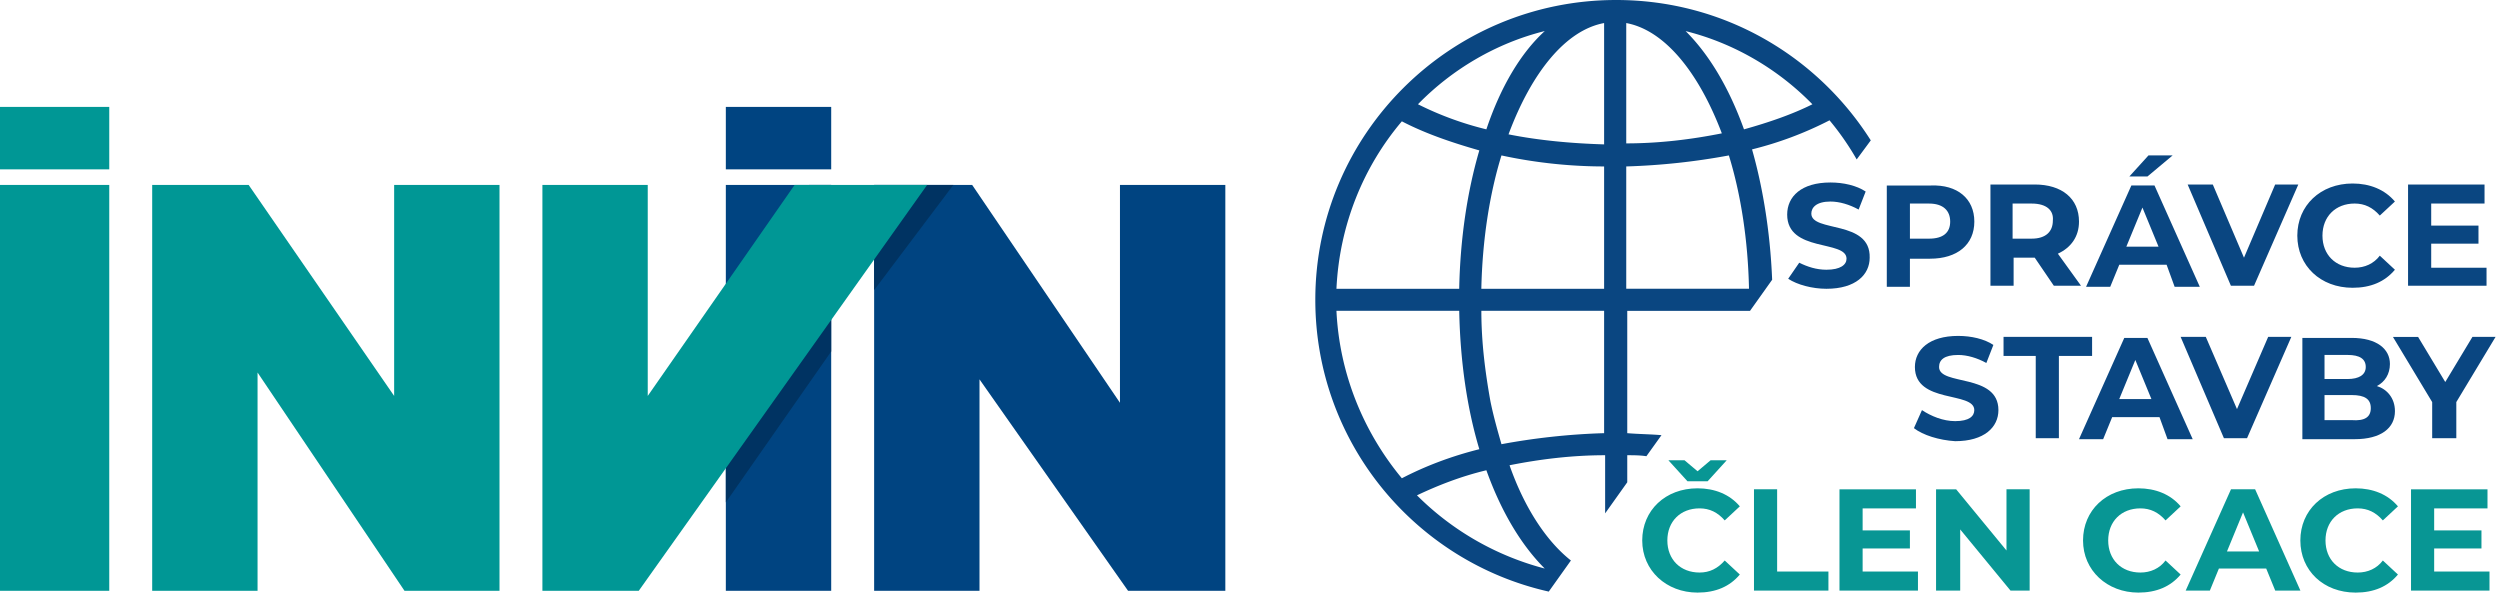
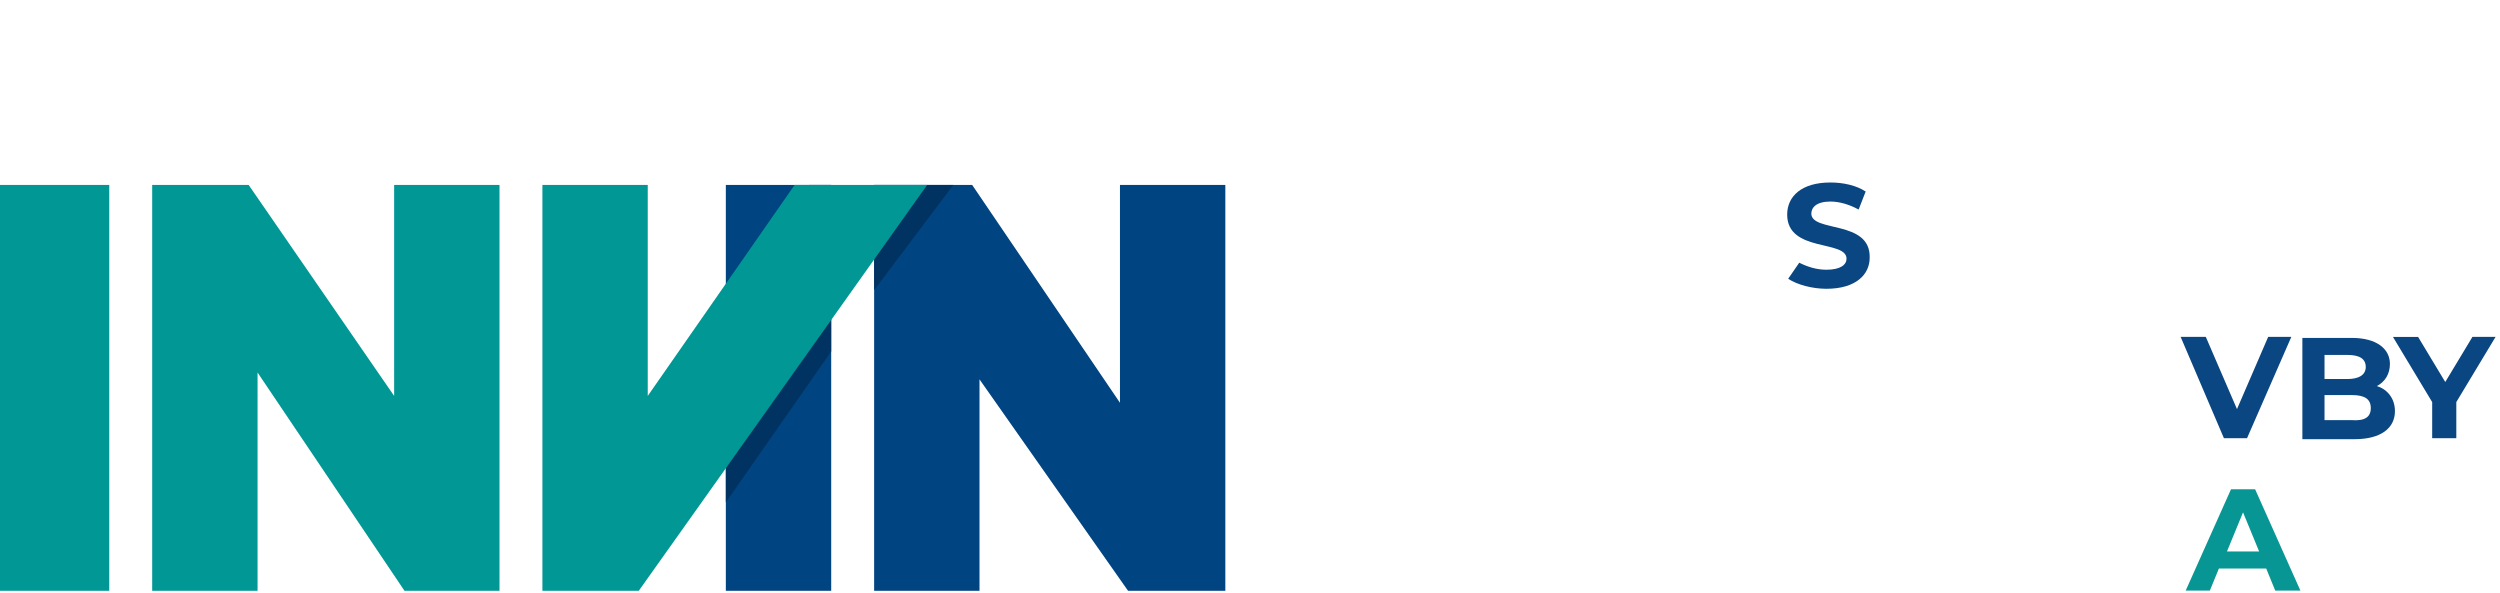
<svg xmlns="http://www.w3.org/2000/svg" width="135" height="32" fill="none">
  <path d="M60.478 9.988V21.75l-7.98-11.762h-5.295v21.915h5.69V20.485l8.022 11.418h5.253V9.988h-5.69zM39.195 31.903h5.69V9.988h-5.69v21.915z" fill="#004481" />
  <path d="M0 31.903h5.9V9.988H0v21.915zM21.284 9.988V21.38L13.428 9.988h-5.21v21.915h5.69V20.116l7.935 11.787h5.13V9.988h-5.69z" fill="#009795" />
  <path d="M39.195 16.596v10.532l5.69-8.148V9.988h-1.196l-4.494 6.608zm8.008-6.608v5.678l4.277-5.678h-4.277z" fill="#003362" />
-   <path d="M0 9.145h5.9V5.773H0v3.372z" fill="#009795" />
-   <path d="M39.195 9.145h5.69V5.773h-5.69v3.372z" fill="#004481" />
  <path d="M42.908 9.988l-7.93 11.392V9.988H29.29v21.915h5.203L50.064 9.988h-7.156z" fill="#009795" />
-   <path d="M105.31 11.966c0-.595-.381-.974-1.141-.974h-1.033v1.895h1.033c.76 0 1.141-.325 1.141-.92zm1.304 0c0 1.246-.924 2.004-2.391 2.004h-1.087v1.516h-1.249v-5.469h2.39c1.413-.054 2.337.704 2.337 1.95zm3.099-.975h-1.033v1.896h1.033c.76 0 1.141-.38 1.141-.975.054-.542-.327-.92-1.141-.92zm1.195 4.44l-1.032-1.516h-1.141v1.516h-1.251V9.963h2.392c1.466 0 2.39.758 2.39 2.003 0 .812-.434 1.408-1.141 1.733l1.25 1.732h-1.467zm5.055-5.901h-.978l1.032-1.137h1.304l-1.358 1.137zm.598 3.79l-.869-2.112-.87 2.112h1.739zm.435.974h-2.554l-.489 1.192h-1.305l2.446-5.47h1.249l2.446 5.47h-1.359l-.434-1.192zm7.113-4.331l-2.391 5.468h-1.249l-2.336-5.468h1.358l1.684 3.952 1.684-3.952h1.25zm-.054 2.761c0-1.624 1.249-2.815 2.988-2.815.923 0 1.739.325 2.282.974l-.815.758c-.38-.433-.815-.65-1.358-.65-1.033 0-1.739.704-1.739 1.733 0 1.03.706 1.733 1.739 1.733.543 0 1.032-.217 1.358-.65l.815.758c-.543.65-1.304.975-2.282.975-1.739 0-2.988-1.191-2.988-2.816zm10.218 1.733v.974h-4.238V9.963h4.13v1.028h-2.88v1.192h2.553v.974h-2.553v1.3h2.988zm-30.921 8.663l.434-.974c.489.325 1.141.595 1.793.595.761 0 1.033-.27 1.033-.595 0-1.03-3.207-.325-3.207-2.329 0-.92.761-1.678 2.337-1.678.707 0 1.413.162 1.901.487l-.38.975c-.489-.27-1.032-.433-1.521-.433-.761 0-1.032.27-1.032.65 0 1.028 3.205.324 3.205 2.328 0 .92-.76 1.678-2.336 1.678-.869-.054-1.739-.325-2.227-.704zm6.578-3.898h-1.739v-1.03h4.782v1.03h-1.793v4.44h-1.25v-4.44zm6.247 2.328l-.869-2.112-.869 2.112h1.738zm.435.974h-2.554l-.488 1.192h-1.304l2.445-5.469h1.249l2.446 5.469h-1.359l-.435-1.192z" fill="#0A4681" />
  <path d="M121.124 27.668l.87 2.112h-1.738l.868-2.112zm-.651-1.245l-2.446 5.469h1.305l.489-1.192h2.554l.488 1.192h1.359l-2.445-5.47h-1.304z" fill="#089694" />
  <path d="M123.731 18.193l-2.391 5.469h-1.249l-2.337-5.47h1.359l1.684 3.9 1.684-3.9h1.25zm4.292 3.844c0-.487-.326-.704-1.033-.704h-1.466v1.354h1.466c.707.054 1.033-.163 1.033-.65zm-2.499-2.87v1.3h1.249c.598 0 .978-.217.978-.65 0-.433-.326-.65-.978-.65h-1.249zm3.803 3.033c0 .92-.761 1.516-2.174 1.516h-2.825v-5.469h2.662c1.359 0 2.066.596 2.066 1.408 0 .541-.272.974-.707 1.191.543.163.978.65.978 1.354zm4.184-4.007l-1.467 2.436-1.467-2.436h-1.358l2.119 3.52v1.949h1.303v-1.95l2.12-3.52h-1.25z" fill="#0A4681" />
-   <path d="M91.125 25.99l-1.033-1.137h.87l.706.595.706-.595h.87l-1.033 1.137h-1.086zm2.01 4.277l.815.758c-.544.65-1.304.975-2.282.975-1.684 0-2.988-1.191-2.988-2.816 0-1.624 1.25-2.815 2.988-2.815.923 0 1.738.325 2.282.974l-.815.759c-.38-.434-.815-.65-1.358-.65-1.033 0-1.74.704-1.74 1.732 0 1.03.707 1.733 1.74 1.733.543 0 .978-.217 1.358-.65zm1.58-3.844v5.469h4.02v-1.03h-2.77v-4.44h-1.25zm4.617 0v5.469h4.238v-1.03h-2.988v-1.244h2.553v-.975h-2.553v-1.191h2.88v-1.03h-4.13zm30.863 0v5.469h4.238v-1.03h-2.988v-1.244h2.554v-.975h-2.554v-1.191h2.88v-1.03h-4.13zm-21.845 0v3.303l-2.717-3.303h-1.086v5.469h1.304v-3.303l2.717 3.303h1.033v-5.47h-1.251zm15.869 2.761c0-1.624 1.249-2.815 2.988-2.815.924 0 1.738.325 2.282.974l-.815.759c-.38-.434-.815-.65-1.358-.65-1.033 0-1.739.704-1.739 1.732 0 1.03.706 1.733 1.739 1.733.543 0 1.032-.216 1.358-.65l.815.758c-.544.65-1.304.975-2.282.975-1.739 0-2.988-1.191-2.988-2.816zm-11.735 0c0-1.624 1.25-2.815 2.989-2.815.924 0 1.739.325 2.282.974l-.815.759c-.38-.434-.815-.65-1.359-.65-1.031 0-1.738.704-1.738 1.732 0 1.03.707 1.733 1.738 1.733.544 0 1.033-.216 1.359-.65l.815.758c-.543.65-1.304.975-2.282.975-1.684 0-2.989-1.191-2.989-2.816z" fill="#089694" />
  <path d="M97.812 11.533c0-.325.272-.65 1.032-.65.49 0 1.032.163 1.522.433l.38-.974c-.49-.325-1.196-.488-1.902-.488-1.576 0-2.336.759-2.336 1.733 0 2.058 3.205 1.354 3.205 2.383 0 .324-.326.595-1.086.595-.543 0-1.033-.162-1.468-.379l-.597.867c.489.324 1.304.541 2.065.541 1.576 0 2.336-.758 2.336-1.679.054-2.057-3.151-1.353-3.151-2.382z" fill="#0A4681" />
-   <path d="M80.264 25.394c.815 2.274 1.903 4.061 3.152 5.307a15.198 15.198 0 01-6.9-3.953c1.14-.542 2.39-1.029 3.748-1.354zm-4.564.433c-2.065-2.49-3.369-5.63-3.532-9.042h6.63c.054 2.762.434 5.306 1.086 7.472-1.522.38-2.934.92-4.184 1.57zm0-19.275c1.25.65 2.662 1.137 4.184 1.57-.652 2.22-1.032 4.765-1.087 7.472h-6.629c.163-3.465 1.467-6.606 3.532-9.042zm7.716-4.873c-1.304 1.19-2.39 3.032-3.152 5.306A17.431 17.431 0 0176.57 5.63c1.847-1.895 4.238-3.303 6.846-3.953zm3.206-.434v6.552c-1.793-.054-3.532-.217-5.162-.542 1.25-3.357 3.097-5.63 5.162-6.01zm0 14.349h-6.63c.055-2.6.435-5.09 1.087-7.201 1.74.379 3.641.595 5.543.595v6.606zm0 7.797c-1.902.054-3.804.27-5.543.596-.217-.759-.434-1.517-.598-2.329-.271-1.516-.488-3.14-.488-4.873h6.629v6.606zm1.195-14.403a36.194 36.194 0 005.542-.595c.652 2.111 1.033 4.602 1.087 7.2h-6.629V8.989zm0-7.743c2.065.38 3.912 2.653 5.162 5.956-1.63.325-3.369.542-5.162.542V1.245zM97.87 5.631c-1.086.542-2.336.975-3.695 1.354-.815-2.274-1.901-4.061-3.151-5.306 2.608.65 4.999 2.057 6.846 3.952zM84.83 30.267c-1.304-1.028-2.5-2.815-3.315-5.143 1.63-.325 3.37-.542 5.162-.542v3.14l1.195-1.678v-1.462c.326 0 .707 0 1.033.054l.815-1.137c-.598-.054-1.195-.054-1.848-.108v-6.606h6.63l1.194-1.678c-.108-2.708-.543-5.144-1.086-7.04a19.146 19.146 0 004.184-1.57c.543.65 1.032 1.354 1.467 2.112l.761-1.029C98.141 3.032 93.088 0 87.274 0c-8.966 0-16.247 7.255-16.247 16.19 0 7.688 5.38 14.131 12.606 15.756l1.196-1.679z" fill="#0A4681" />
</svg>